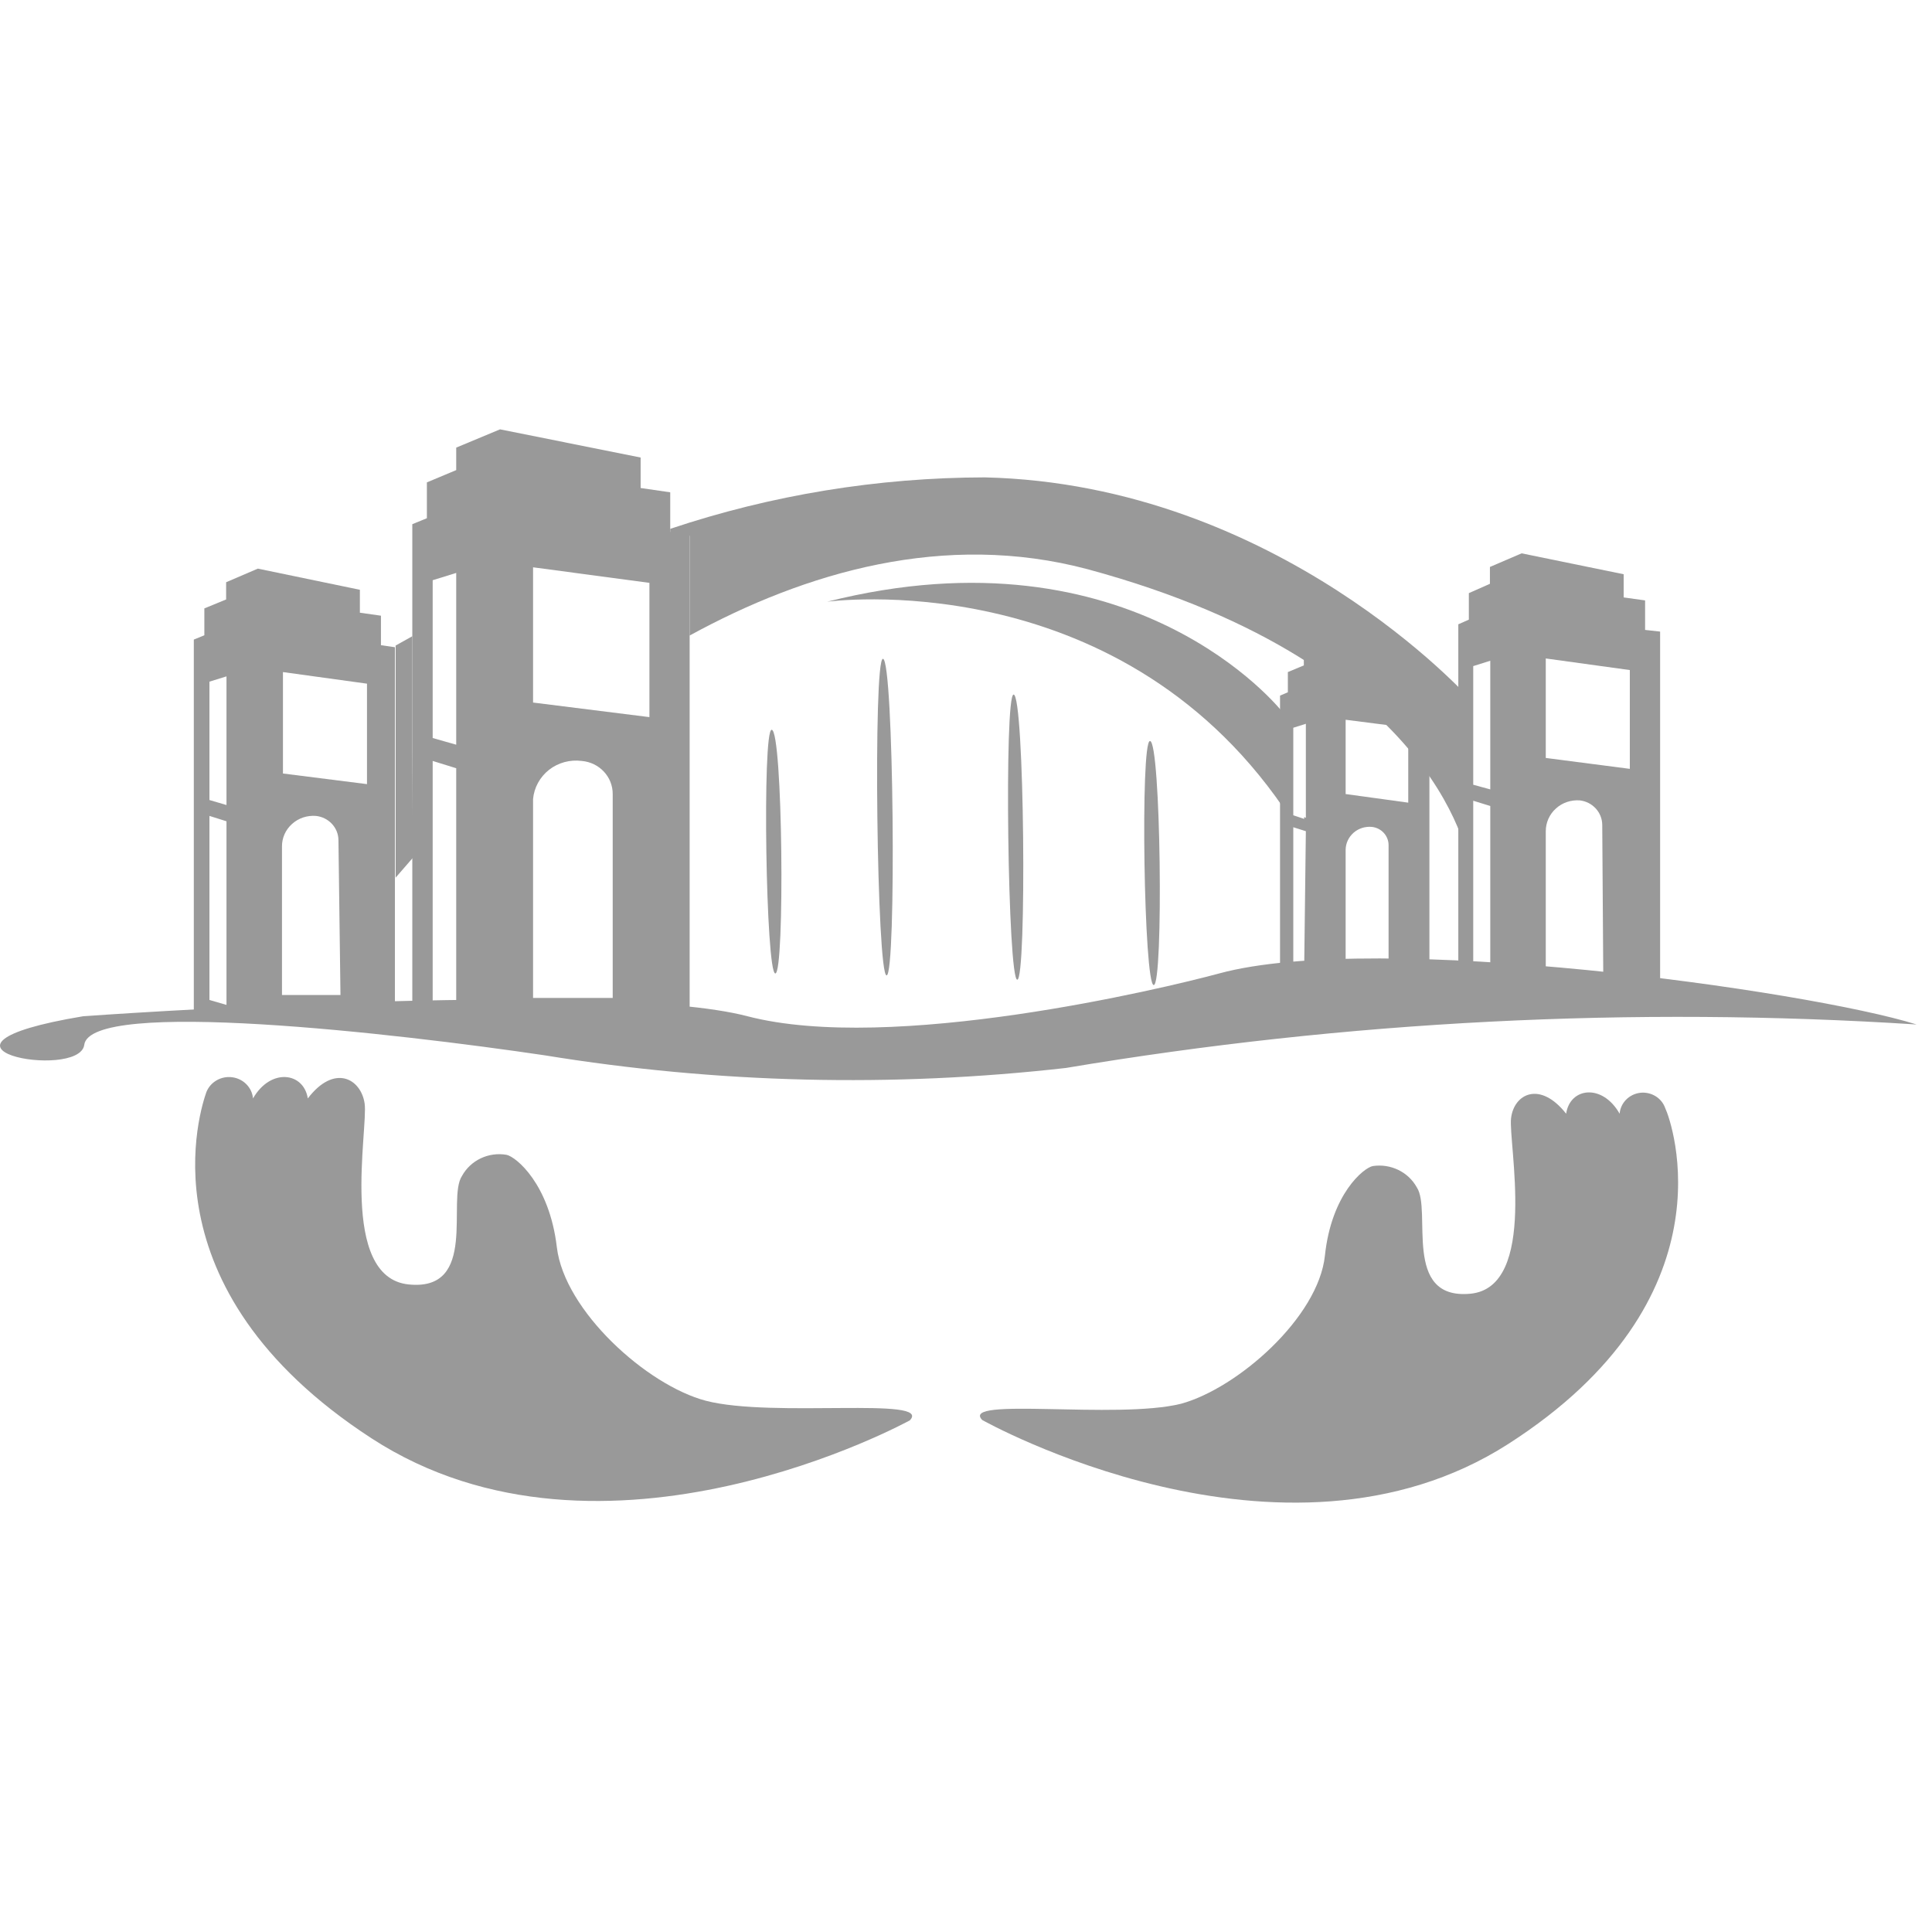
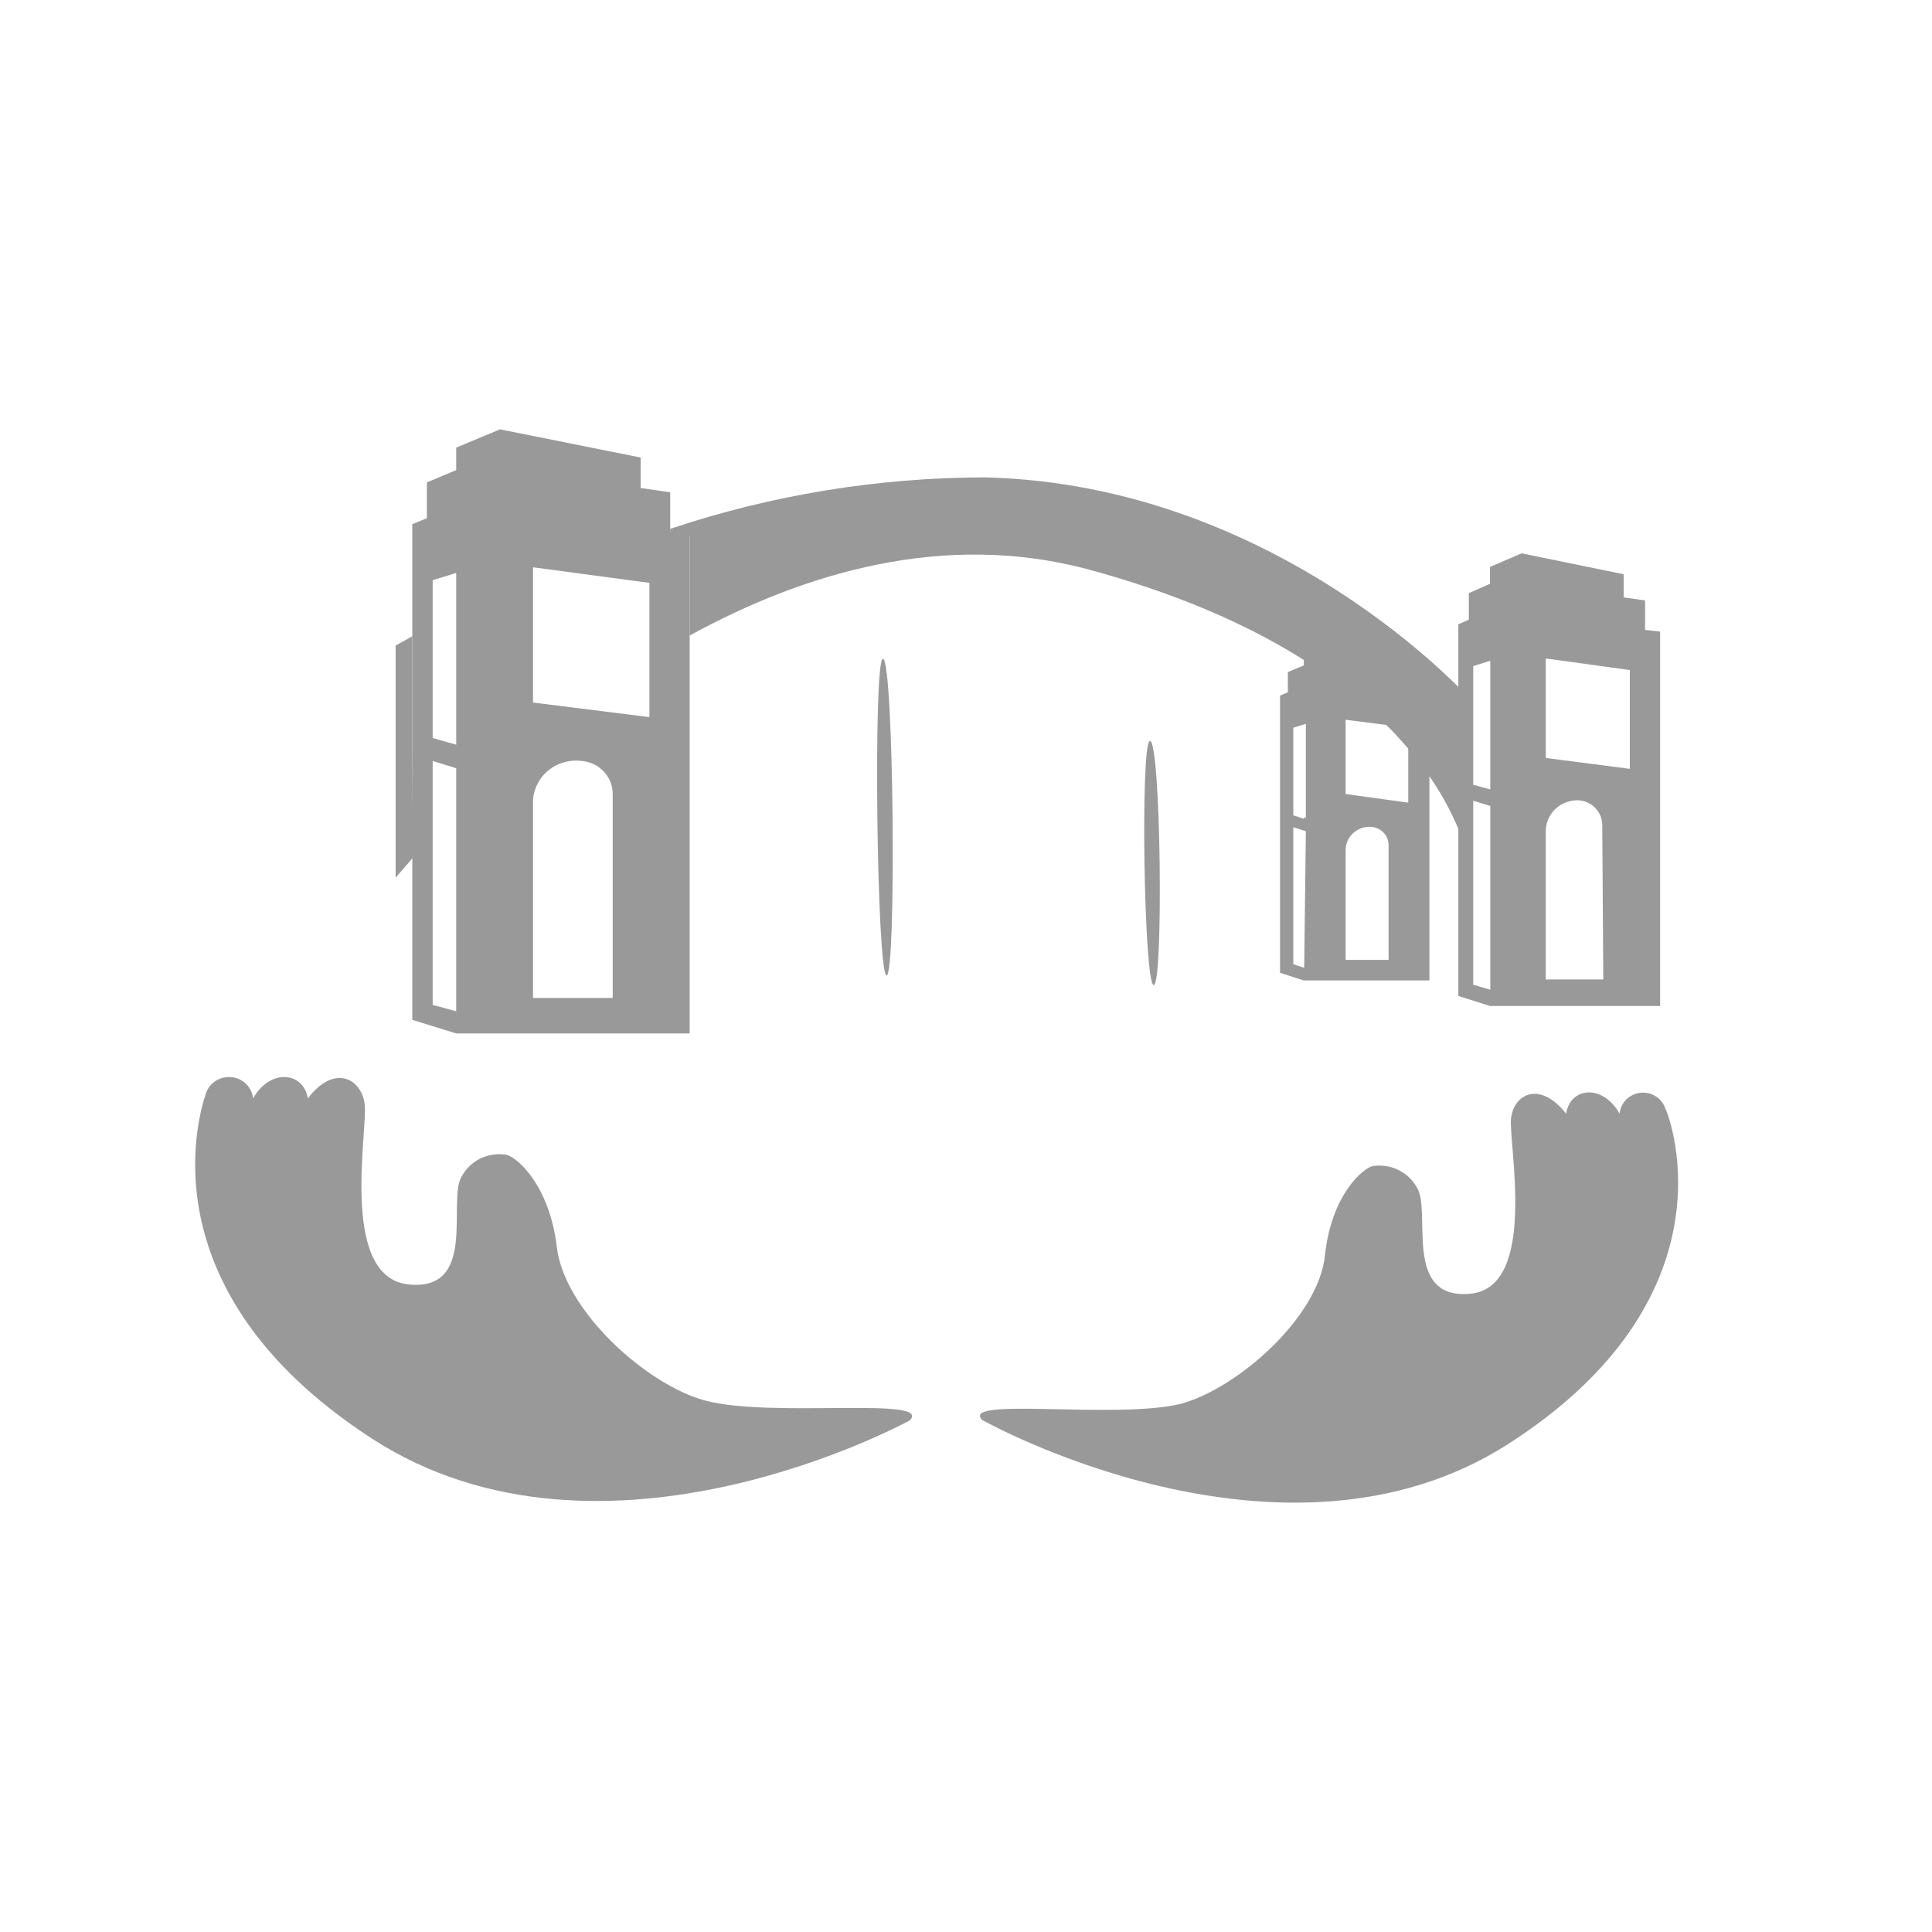
<svg xmlns="http://www.w3.org/2000/svg" width="22px" height="22px" viewBox="0 0 22 22" version="1.1">
  <title>编组 20</title>
  <g id="移动端" stroke="none" stroke-width="1" fill="none" fill-rule="evenodd">
    <g id="编组-20">
      <rect id="矩形" x="0" y="0" width="22" height="22" />
      <g id="编组-18" transform="translate(0, 4.889)" fill="#999999" fill-rule="nonzero">
        <path d="M10.36,11.285 C10.36,11.285 6.872,13.207 4.23,11.489 C1.587,9.771 2.292,7.714 2.35,7.547 C2.396,7.431 2.518,7.361 2.645,7.378 C2.772,7.395 2.87,7.495 2.881,7.619 C3.083,7.268 3.459,7.321 3.505,7.619 C3.807,7.223 4.11,7.393 4.152,7.676 C4.195,7.959 3.854,9.654 4.652,9.737 C5.45,9.82 5.086,8.767 5.26,8.503 C5.358,8.323 5.563,8.226 5.768,8.261 C5.877,8.284 6.256,8.593 6.341,9.314 C6.427,10.036 7.364,10.885 8.039,11.062 C8.798,11.259 10.627,11.01 10.36,11.285 Z" id="路径" />
        <path d="M11.185,11.281 C11.185,11.281 14.603,13.203 17.176,11.553 C19.748,9.903 19.039,7.891 18.962,7.729 C18.921,7.612 18.801,7.54 18.676,7.555 C18.55,7.571 18.453,7.67 18.443,7.793 C18.245,7.445 17.877,7.495 17.834,7.793 C17.536,7.415 17.241,7.566 17.207,7.842 C17.172,8.118 17.52,9.771 16.742,9.843 C15.963,9.915 16.308,8.892 16.133,8.631 C16.036,8.456 15.836,8.359 15.633,8.389 C15.529,8.408 15.161,8.707 15.087,9.409 C15.013,10.111 14.095,10.919 13.448,11.096 C12.712,11.278 10.922,11.013 11.185,11.281 Z" id="路径" />
-         <path d="M9.418,1.963 C9.418,1.963 12.688,1.51 14.614,4.308 C14.637,3.95 14.637,3.59 14.614,3.232 L14.614,3.232 C14.576,3.179 12.902,1.084 9.418,1.963 Z" id="路径" />
-         <path d="M8.787,3.421 C8.678,3.421 8.721,6.2 8.829,6.196 C8.938,6.192 8.914,3.421 8.787,3.421 Z" id="路径" />
        <path d="M10.054,2.613 C9.941,2.613 9.984,6.222 10.096,6.218 C10.209,6.215 10.178,2.613 10.054,2.613 Z" id="路径" />
-         <path d="M11.542,3.02 C11.433,3.02 11.476,6.271 11.584,6.267 C11.693,6.264 11.666,3.02 11.542,3.02 Z" id="路径" />
        <path d="M13.095,3.549 C12.983,3.549 13.026,6.332 13.138,6.328 C13.25,6.324 13.219,3.549 13.095,3.549 Z" id="路径" />
        <path d="M7.632,1.167 L7.632,0.717 L7.295,0.668 L7.295,0.321 L5.694,0 L5.195,0.208 L5.195,0.464 L4.861,0.604 L4.861,1.012 L4.695,1.08 L4.695,1.548 L4.695,1.548 L4.695,6.724 L5.195,6.879 L7.853,6.879 L7.853,1.193 L7.632,1.167 Z M5.195,6.626 L4.927,6.554 L4.927,3.776 L5.195,3.859 L5.195,6.626 Z M5.195,3.553 L5.195,3.591 L4.927,3.515 L4.927,1.718 L5.195,1.635 L5.195,3.553 Z M6.977,6.475 L6.07,6.475 L6.07,4.21 C6.082,4.079 6.148,3.959 6.252,3.877 C6.357,3.795 6.491,3.759 6.624,3.776 L6.624,3.776 C6.825,3.793 6.978,3.957 6.977,4.153 L6.977,6.475 Z M7.395,3.277 L6.07,3.111 L6.07,1.571 L7.395,1.748 L7.395,3.277 Z" id="形状" />
-         <path d="M4.338,2.458 L4.338,2.122 L4.098,2.088 L4.098,1.827 L2.936,1.586 L2.575,1.741 L2.575,1.937 L2.327,2.039 L2.327,2.345 L2.207,2.394 L2.207,2.745 L2.207,2.745 L2.207,6.626 L2.567,6.743 L4.497,6.743 L4.497,2.481 L4.338,2.458 Z M2.579,6.554 L2.385,6.498 L2.385,4.402 L2.579,4.463 L2.579,6.554 Z M2.579,4.248 L2.579,4.278 L2.385,4.221 L2.385,2.873 L2.579,2.813 L2.579,4.248 Z M3.877,6.441 L3.211,6.441 L3.211,4.75 C3.21,4.652 3.252,4.559 3.326,4.493 C3.399,4.427 3.498,4.394 3.598,4.402 L3.598,4.402 C3.743,4.418 3.853,4.536 3.854,4.678 L3.877,6.441 Z M4.179,4.04 L3.222,3.919 L3.222,2.764 L4.179,2.896 L4.179,4.04 Z" id="形状" />
        <path d="M16.164,3.077 L16.164,2.828 L15.982,2.801 L15.982,2.609 L15.114,2.428 L14.847,2.545 L14.847,2.688 L14.665,2.764 L14.665,2.994 L14.576,3.032 L14.576,3.292 L14.576,3.292 L14.576,6.188 L14.843,6.275 L16.277,6.275 L16.277,3.092 L16.164,3.077 Z M14.851,6.132 L14.727,6.09 L14.727,4.531 L14.87,4.576 L14.851,6.132 Z M14.851,4.414 L14.851,4.436 L14.727,4.395 L14.727,3.398 L14.87,3.353 L14.87,4.425 L14.851,4.414 Z M15.812,6.041 L15.323,6.041 L15.323,4.787 C15.324,4.713 15.357,4.643 15.414,4.593 C15.47,4.544 15.546,4.52 15.622,4.527 L15.622,4.527 C15.73,4.539 15.812,4.628 15.812,4.735 L15.812,6.041 Z M16.036,4.251 L15.323,4.153 L15.323,3.307 L16.036,3.398 L16.036,4.251 Z" id="形状" />
        <path d="M18.733,2.284 L18.733,1.948 L18.489,1.914 L18.489,1.65 L17.327,1.412 L16.966,1.567 L16.966,1.759 L16.726,1.865 L16.726,2.167 L16.606,2.22 L16.606,2.571 L16.606,2.571 L16.606,6.452 L16.966,6.566 L18.904,6.566 L18.904,2.303 L18.733,2.284 Z M16.97,6.381 L16.776,6.324 L16.776,4.229 L16.97,4.289 L16.97,6.381 Z M16.97,4.074 L16.97,4.1 L16.776,4.047 L16.776,2.696 L16.97,2.635 L16.97,4.074 Z M18.257,6.264 L17.602,6.264 L17.602,4.576 C17.602,4.478 17.643,4.385 17.717,4.318 C17.79,4.251 17.889,4.218 17.989,4.225 L17.989,4.225 C18.135,4.242 18.244,4.362 18.245,4.504 L18.257,6.264 Z M18.559,3.866 L17.602,3.742 L17.602,2.609 L18.559,2.741 L18.559,3.866 Z" id="形状" />
-         <path d="M0.948,6.683 C0.948,6.683 6.876,6.256 8.511,6.683 C10.147,7.109 13.243,6.369 13.882,6.196 C15.688,5.705 20.582,6.388 21.825,6.777 C18.588,6.569 15.336,6.735 12.138,7.272 C10.162,7.496 8.164,7.448 6.202,7.128 C4.52,6.879 1.021,6.475 0.959,7.011 C0.897,7.419 -1.16,7.034 0.948,6.683 Z" id="路径" />
        <polygon id="路径" points="4.695 3.689 4.695 2.356 4.505 2.462 4.505 5.105 4.702 4.878" />
        <path d="M11.216,0.547 C9.996,0.549 8.785,0.747 7.632,1.133 L7.632,1.186 L7.853,1.212 L7.853,2.348 C9.17,1.627 10.755,1.159 12.386,1.593 C16.474,2.7 16.738,4.991 16.738,4.991 L16.738,3.07 C16.738,3.07 14.56,0.627 11.216,0.547 Z" id="路径" />
      </g>
    </g>
  </g>
</svg>